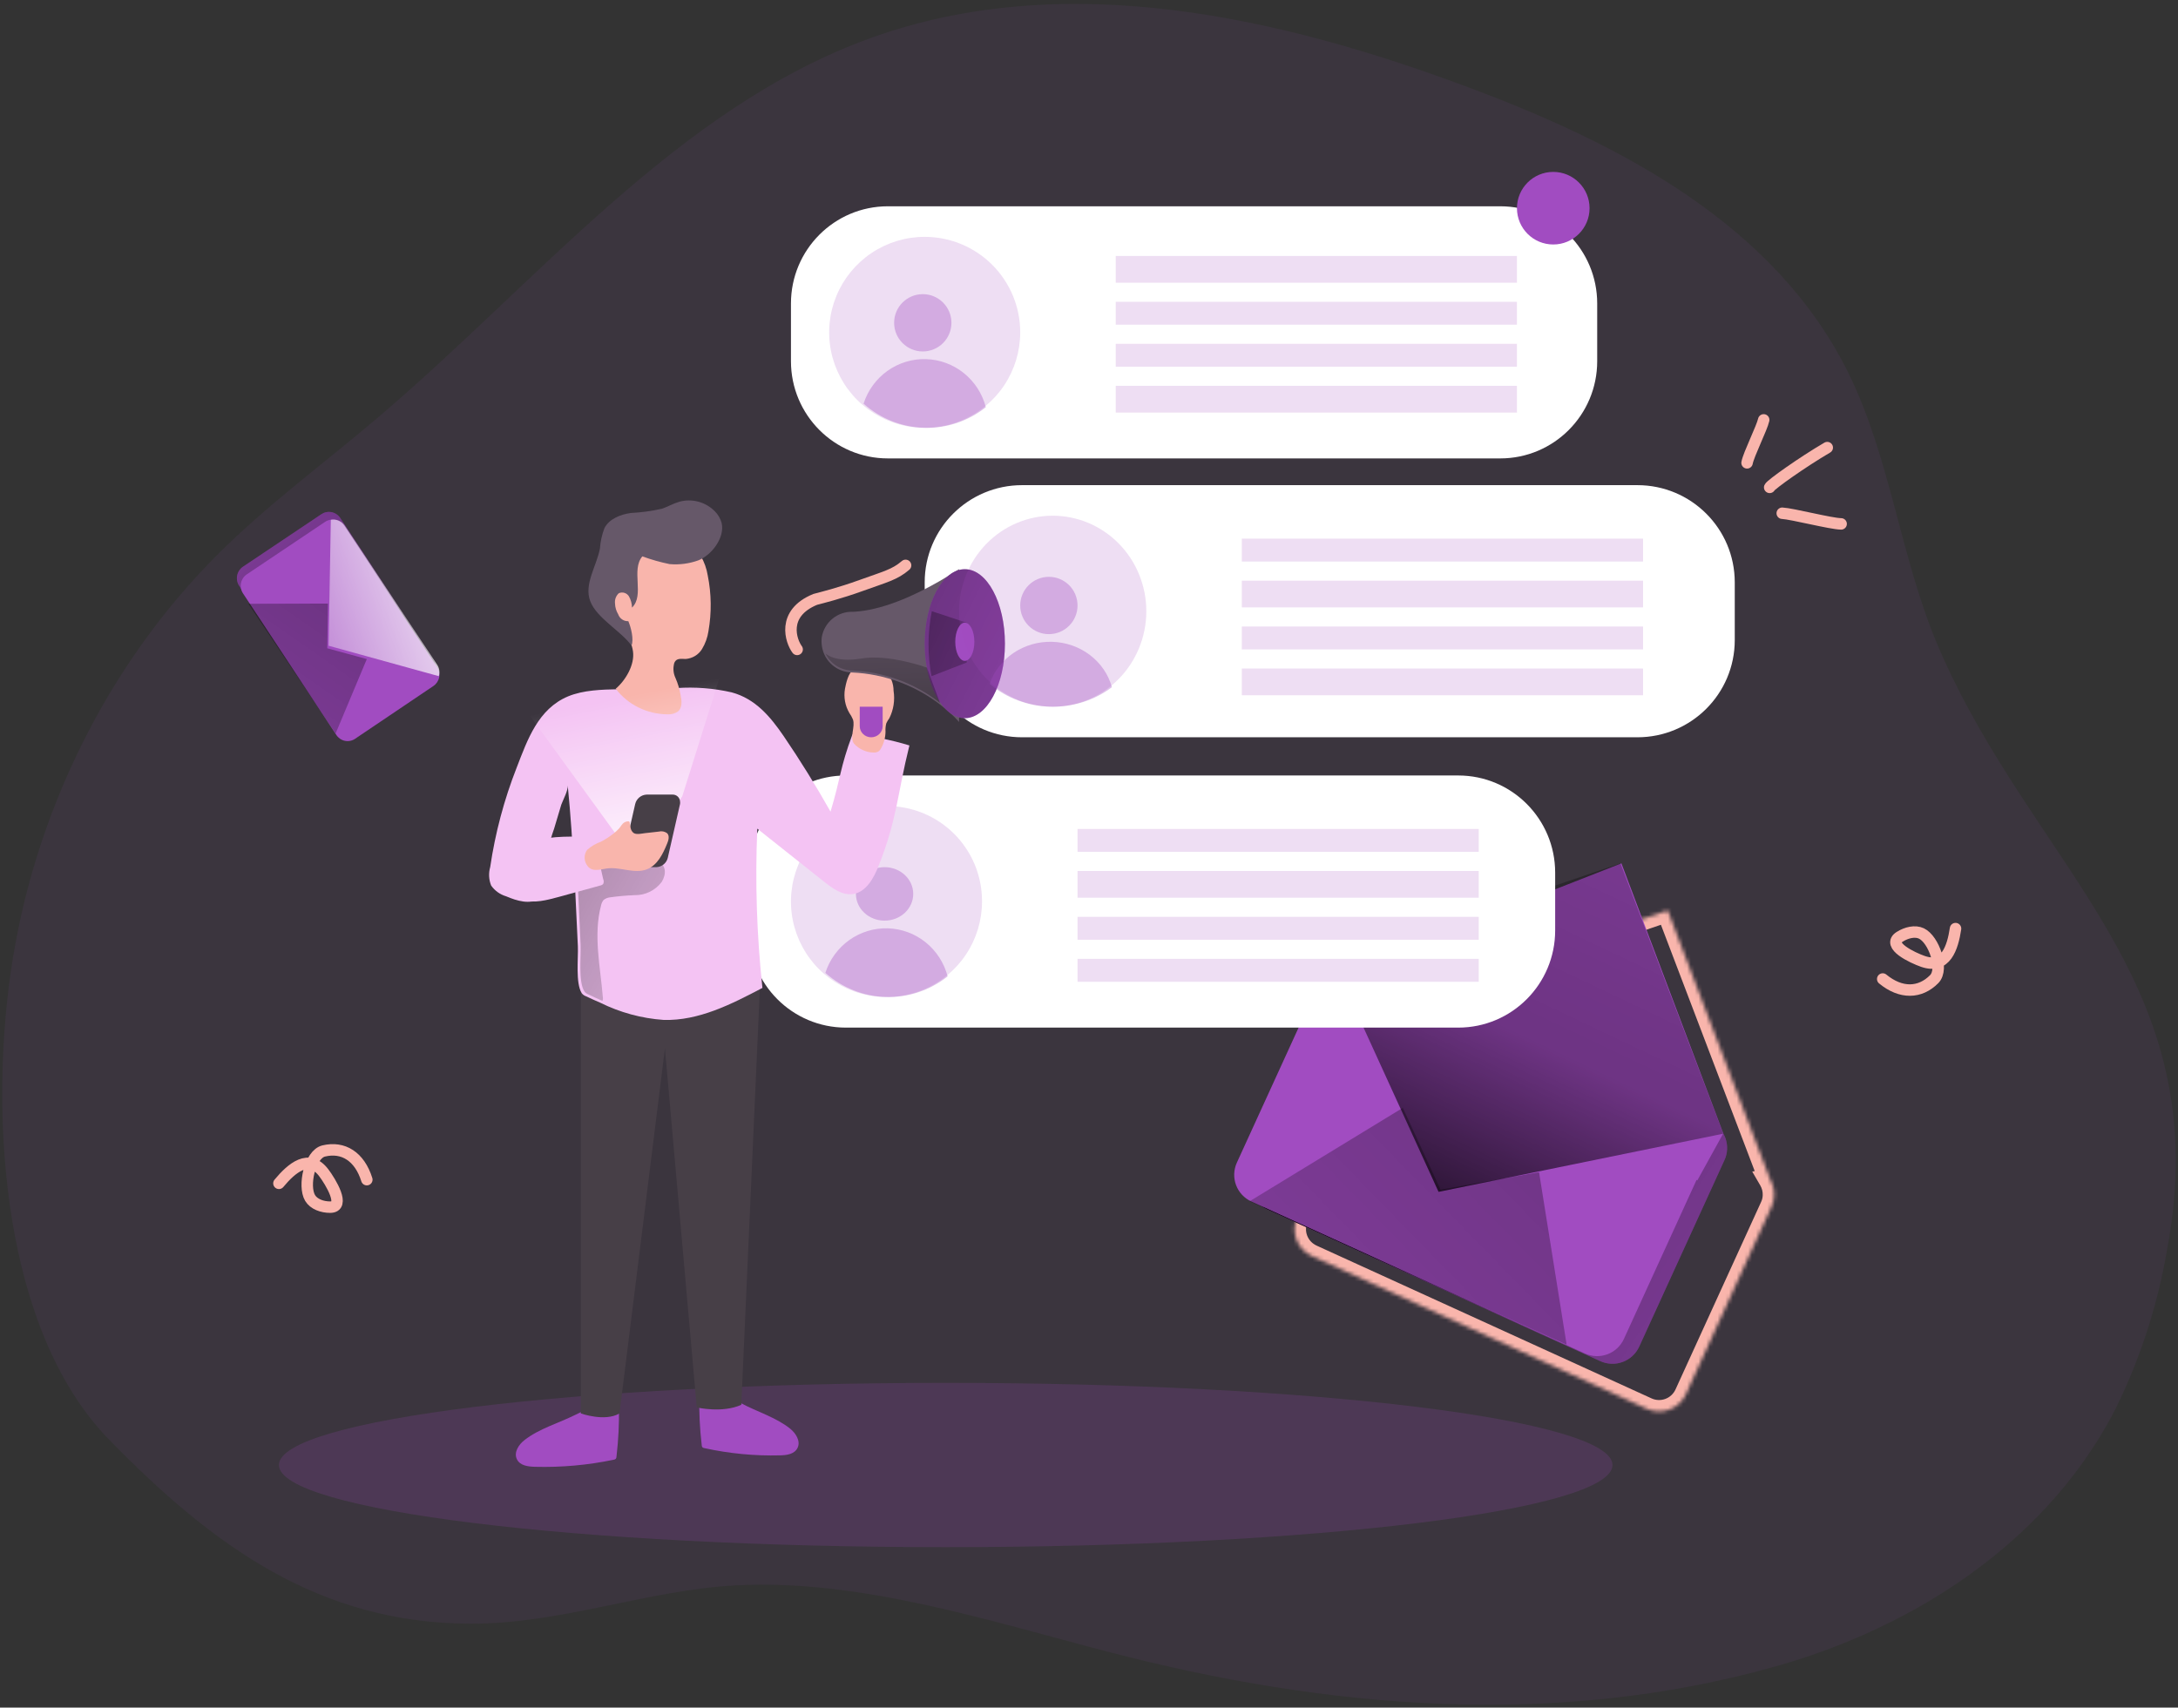
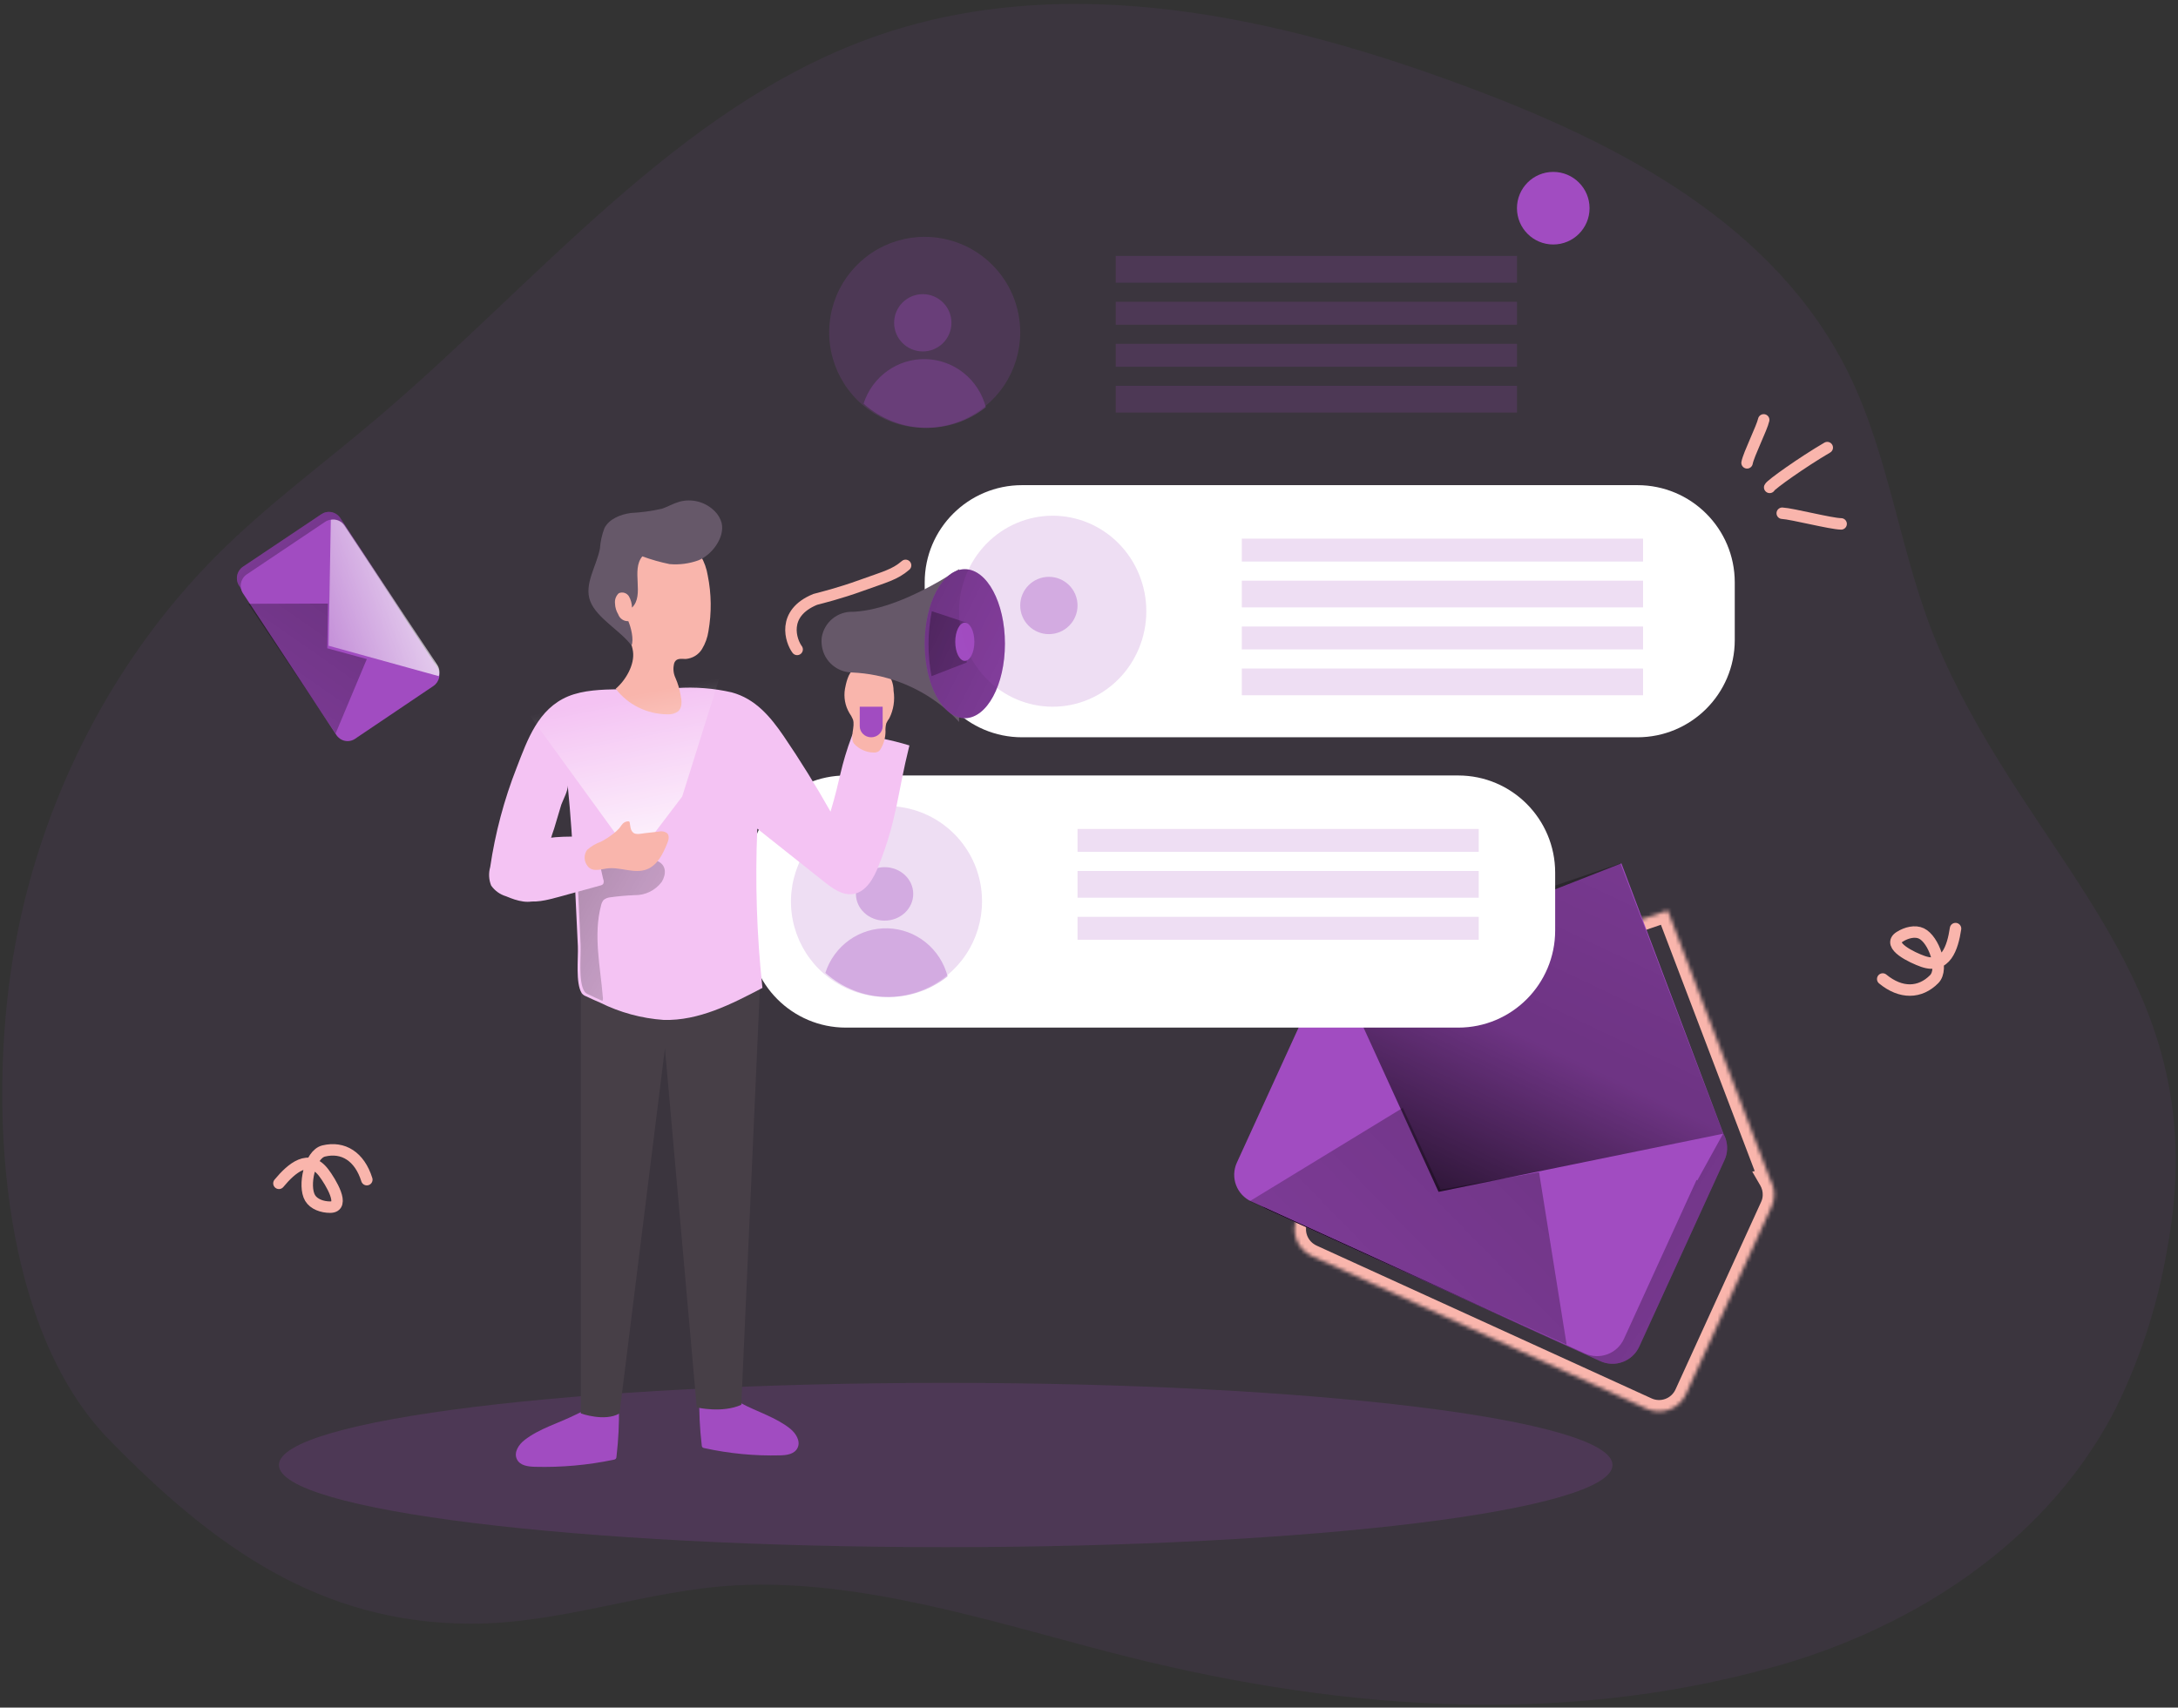
<svg xmlns="http://www.w3.org/2000/svg" width="570" height="447" viewBox="0 0 570 447" fill="none">
  <rect x="0" y="0" width="570" height="447" fill="#333333" stroke="none" />
  <g clip-path="url(#clip0_568_23052)">
    <path opacity="0.08" d="M500.025 421.874C488.842 427.964 477.005 432.769 464.741 436.196C406.921 452.529 347.262 447.308 290.035 432.409C258.974 424.32 224.999 413.302 192.661 415.001C169.283 416.216 146.841 425.146 122.934 425.037C83.598 424.882 55.81 404.777 28.615 376.927C0.796 348.422 -2.711 293.236 2.775 254.742C8.697 213.161 28.147 173.872 57.057 145.056C70.008 132.12 84.689 121.382 98.559 109.584C140.436 74.113 177.029 28.372 227.758 9.997C278.486 -8.377 334.826 4.215 385.476 23.307C424.439 37.972 464.772 58.996 483.817 97.802C494.898 120.369 497.454 146.645 507.475 169.773C532.613 227.78 580.474 256.503 567.087 327.445C564.609 341.828 560.074 355.779 553.621 368.87C541.683 392.06 522.28 409.702 500.025 421.874Z" fill="#A14CC1" />
    <mask id="path-2-inside-1_568_23052" fill="white">
      <path fill-rule="evenodd" clip-rule="evenodd" d="M363.179 267.478L361.594 264.009C363.592 262.976 436.453 238.312 436.453 238.312L463.283 308.791L463.268 308.794C464.007 310.064 464.371 311.518 464.315 312.988C464.285 313.998 464.047 314.99 463.616 315.903L441.216 364.982C440.364 366.842 438.809 368.288 436.892 369.003C434.975 369.717 432.853 369.643 430.991 368.796L343.391 328.826L343.291 328.776C342.368 328.354 341.537 327.755 340.847 327.011C340.156 326.268 339.619 325.395 339.266 324.443C338.913 323.492 338.752 322.48 338.791 321.466C338.83 320.452 339.069 319.456 339.494 318.534L361.91 269.422C362.232 268.712 362.661 268.056 363.179 267.478Z" />
    </mask>
    <path d="M361.594 264.009L360.217 261.344L357.677 262.656L358.865 265.256L361.594 264.009ZM363.179 267.478L365.414 269.479L366.723 268.017L365.907 266.231L363.179 267.478ZM436.453 238.312L439.257 237.245L438.229 234.544L435.491 235.47L436.453 238.312ZM463.283 308.791L463.883 311.731L467.343 311.024L466.086 307.724L463.283 308.791ZM463.268 308.794L462.667 305.855L458.57 306.691L460.676 310.305L463.268 308.794ZM464.315 312.988L461.317 312.874L461.317 312.886L461.316 312.898L464.315 312.988ZM463.616 315.903L460.903 314.622L460.894 314.64L460.886 314.657L463.616 315.903ZM441.216 364.982L443.943 366.232L443.945 366.228L441.216 364.982ZM436.892 369.003L437.94 371.813L436.892 369.003ZM430.991 368.796L429.745 371.525L429.748 371.526L430.991 368.796ZM343.391 328.826L342.049 331.509L342.097 331.533L342.146 331.556L343.391 328.826ZM343.291 328.776L344.633 326.093L344.586 326.07L344.538 326.048L343.291 328.776ZM340.847 327.011L343.045 324.969H343.045L340.847 327.011ZM339.266 324.443L336.453 325.486L336.453 325.486L339.266 324.443ZM338.791 321.466L341.789 321.582L338.791 321.466ZM339.494 318.534L342.218 319.79L342.223 319.78L339.494 318.534ZM361.91 269.422L364.639 270.667L364.642 270.662L361.91 269.422ZM358.865 265.256L360.45 268.725L365.907 266.231L364.322 262.762L358.865 265.256ZM436.453 238.312C435.491 235.47 435.491 235.47 435.49 235.471C435.49 235.471 435.489 235.471 435.488 235.471C435.486 235.472 435.482 235.473 435.478 235.475C435.469 235.478 435.456 235.482 435.438 235.488C435.403 235.5 435.351 235.518 435.282 235.541C435.144 235.588 434.939 235.657 434.672 235.748C434.138 235.929 433.354 236.194 432.356 236.532C430.359 237.209 427.505 238.177 424.073 239.341C417.211 241.67 408.039 244.785 398.805 247.934C389.571 251.082 380.272 254.263 373.154 256.723C369.596 257.952 366.577 259.003 364.383 259.78C363.287 260.168 362.387 260.491 361.725 260.736C361.177 260.938 360.55 261.171 360.217 261.344L362.971 266.674C362.887 266.717 363.064 266.637 363.802 266.365C364.427 266.134 365.298 265.821 366.386 265.436C368.558 264.667 371.56 263.622 375.113 262.394C382.219 259.938 391.509 256.76 400.741 253.613C409.972 250.466 419.14 247.351 426.001 245.023C429.432 243.859 432.285 242.891 434.281 242.215C435.279 241.877 436.063 241.611 436.597 241.431C436.864 241.34 437.068 241.271 437.206 241.224C437.275 241.201 437.327 241.183 437.362 241.171C437.38 241.165 437.393 241.161 437.402 241.158C437.406 241.156 437.41 241.155 437.412 241.155C437.413 241.154 437.414 241.154 437.414 241.154C437.415 241.154 437.415 241.153 436.453 238.312ZM466.086 307.724L439.257 237.245L433.649 239.379L460.479 309.859L466.086 307.724ZM463.868 311.734L463.883 311.731L462.683 305.852L462.667 305.855L463.868 311.734ZM467.313 313.103C467.391 311.063 466.886 309.045 465.86 307.284L460.676 310.305C461.129 311.082 461.352 311.973 461.317 312.874L467.313 313.103ZM466.329 317.183C466.936 315.897 467.271 314.5 467.314 313.078L461.316 312.898C461.298 313.495 461.158 314.082 460.903 314.622L466.329 317.183ZM443.945 366.228L466.345 317.148L460.886 314.657L438.487 363.736L443.945 366.228ZM437.94 371.813C440.601 370.821 442.76 368.814 443.943 366.232L438.489 363.732C437.967 364.87 437.016 365.754 435.843 366.192L437.94 371.813ZM429.748 371.526C432.333 372.703 435.279 372.806 437.94 371.813L435.843 366.192C434.671 366.629 433.372 366.584 432.233 366.065L429.748 371.526ZM342.146 331.556L429.745 371.525L432.236 366.066L344.636 326.097L342.146 331.556ZM341.949 331.459L342.049 331.509L344.733 326.143L344.633 326.093L341.949 331.459ZM338.649 329.053C339.608 330.086 340.762 330.919 342.044 331.505L344.538 326.048C343.974 325.79 343.467 325.424 343.045 324.969L338.649 329.053ZM336.453 325.486C336.943 326.808 337.689 328.02 338.649 329.053L343.045 324.969C342.623 324.515 342.294 323.982 342.079 323.401L336.453 325.486ZM335.793 321.35C335.739 322.759 335.963 324.165 336.453 325.486L342.079 323.401C341.863 322.819 341.765 322.201 341.789 321.582L335.793 321.35ZM336.77 317.278C336.179 318.558 335.847 319.942 335.793 321.35L341.789 321.582C341.813 320.962 341.958 320.353 342.218 319.79L336.77 317.278ZM359.181 268.176L336.765 317.288L342.223 319.78L364.639 270.667L359.181 268.176ZM360.944 265.476C360.223 266.282 359.627 267.193 359.178 268.181L364.642 270.662C364.838 270.23 365.098 269.831 365.414 269.479L360.944 265.476Z" fill="#F9B5AC" mask="url(#path-2-inside-1_568_23052)" />
    <path d="M331.586 316.555L418.812 356.31C420.666 357.153 422.779 357.227 424.688 356.515C426.597 355.804 428.145 354.366 428.994 352.516L451.298 303.701C451.727 302.793 451.964 301.806 451.994 300.802C452.052 299.281 451.658 297.777 450.861 296.48C450.064 295.183 448.901 294.151 447.517 293.514L360.291 253.759C359.375 253.317 358.38 253.062 357.364 253.01C356.349 252.958 355.333 253.109 354.376 253.455C353.42 253.8 352.542 254.334 351.795 255.023C351.048 255.713 350.447 256.544 350.026 257.47L327.706 306.318C327.282 307.235 327.045 308.226 327.006 309.234C326.967 310.243 327.128 311.249 327.479 312.196C327.83 313.142 328.365 314.01 329.053 314.75C329.74 315.489 330.567 316.086 331.487 316.505L331.586 316.555Z" fill="#A14CC1" />
    <path d="M331.586 316.555L418.812 356.31C420.666 357.153 422.779 357.227 424.688 356.515C426.597 355.804 428.145 354.366 428.994 352.516L451.298 303.701C451.727 302.793 451.964 301.806 451.994 300.802C452.052 299.281 451.658 297.777 450.861 296.48C450.064 295.183 448.901 294.151 447.517 293.514L360.291 253.759C359.375 253.317 358.38 253.062 357.364 253.01C356.349 252.958 355.333 253.109 354.376 253.455C353.42 253.8 352.542 254.334 351.795 255.023C351.048 255.713 350.447 256.544 350.026 257.47L327.706 306.318C327.282 307.235 327.045 308.226 327.006 309.234C326.967 310.243 327.128 311.249 327.479 312.196C327.83 313.142 328.365 314.01 329.053 314.75C329.74 315.489 330.567 316.086 331.487 316.505L331.586 316.555Z" fill="url(#paint0_linear_568_23052)" />
    <path d="M327.491 314.52L414.786 354.306C416.64 355.151 418.753 355.227 420.663 354.519C422.573 353.81 424.124 352.375 424.976 350.527L447.298 301.656C447.718 300.749 447.955 299.769 447.995 298.771C448.051 297.247 447.654 295.741 446.854 294.443C446.053 293.144 444.885 292.112 443.497 291.477L356.219 251.691C354.363 250.847 352.249 250.773 350.338 251.485C348.428 252.197 346.878 253.636 346.029 255.487L323.691 304.358C322.847 306.209 322.773 308.319 323.486 310.225C324.198 312.13 325.639 313.675 327.491 314.52Z" fill="#A14CC1" />
    <path d="M451 296.689L424.338 226L354 253.578L444.198 309L451 296.689Z" fill="#A14CC1" />
    <path d="M349 251.802L376.48 312L451 296.766L424.088 226C424.088 226 351.005 250.765 349 251.802Z" fill="url(#paint1_linear_568_23052)" />
    <path d="M402.78 306.847L410 352L327 314.481L367.131 290L377.005 311.421L402.78 306.847Z" fill="url(#paint2_linear_568_23052)" />
-     <path d="M392.635 54H232.365C218.356 54 207 65.39 207 79.44V94.56C207 108.61 218.356 120 232.365 120H392.635C406.644 120 418 108.61 418 94.56V79.44C418 65.39 406.644 54 392.635 54Z" fill="white" />
    <path d="M428.515 127H267.485C253.41 127 242 138.39 242 152.44V167.56C242 181.61 253.41 193 267.485 193H428.515C442.59 193 454 181.61 454 167.56V152.44C454 138.39 442.59 127 428.515 127Z" fill="white" />
    <path d="M381.635 203H221.365C207.356 203 196 214.39 196 228.44V243.56C196 257.61 207.356 269 221.365 269H381.635C395.644 269 407 257.61 407 243.56V228.44C407 214.39 395.644 203 381.635 203Z" fill="white" />
    <path opacity="0.18" d="M257 236C257 240.945 255.534 245.778 252.787 249.889C250.04 254.001 246.135 257.205 241.567 259.097C236.999 260.989 231.972 261.484 227.123 260.52C222.273 259.555 217.819 257.174 214.322 253.678C210.826 250.181 208.445 245.727 207.48 240.877C206.516 236.028 207.011 231.001 208.903 226.433C210.795 221.865 214 217.961 218.111 215.214C222.222 212.467 227.055 211 232 211C235.266 210.983 238.503 211.609 241.526 212.842C244.55 214.076 247.301 215.892 249.623 218.189C251.944 220.486 253.79 223.217 255.056 226.228C256.322 229.238 256.983 232.468 257 235.734V236Z" fill="#A14CC1" />
    <path opacity="0.34" d="M231.5 241C235.642 241 239 237.866 239 234C239 230.134 235.642 227 231.5 227C227.358 227 224 230.134 224 234C224 237.866 227.358 241 231.5 241Z" fill="#A14CC1" />
    <path opacity="0.34" d="M248 255.583C243.4 259.244 237.682 261.157 231.837 260.99C225.992 260.823 220.389 258.587 216 254.669C217.119 251.198 219.314 248.188 222.258 246.086C225.202 243.984 228.738 242.904 232.337 243.007C235.936 243.11 239.405 244.39 242.228 246.656C245.051 248.923 247.076 252.054 248 255.583Z" fill="#A14CC1" />
    <path opacity="0.18" d="M387 217H282V223H387V217Z" fill="#A14CC1" />
    <path opacity="0.18" d="M387 228H282V235H387V228Z" fill="#A14CC1" />
    <path opacity="0.18" d="M387 240H282V246H387V240Z" fill="#A14CC1" />
-     <path opacity="0.18" d="M387 251H282V257H387V251Z" fill="#A14CC1" />
    <path opacity="0.18" d="M247.5 405C343.874 405 422 395.374 422 383.5C422 371.626 343.874 362 247.5 362C151.126 362 73 371.626 73 383.5C73 395.374 151.126 405 247.5 405Z" fill="#A14CC1" />
    <path d="M137.271 376.967C135.764 378.134 134.444 380.142 135.239 381.91C136.035 383.677 138.185 383.918 140.013 383.969C146.927 384.151 153.84 383.529 160.615 382.116C160.816 382.097 161.006 382.013 161.156 381.875C161.292 381.7 161.359 381.48 161.343 381.258C161.845 376.987 162.06 372.687 161.986 368.387C158.262 367.323 153.945 368.61 150.61 370.343C146.327 372.488 141.079 373.981 137.271 376.967Z" fill="#A14CC1" />
    <path d="M206.799 373.995C208.25 375.175 209.538 377.176 208.771 378.92C208.005 380.664 205.919 380.938 204.159 380.972C197.499 381.146 190.843 380.509 184.323 379.074C184.129 379.056 183.946 378.972 183.802 378.834C183.684 378.654 183.627 378.437 183.639 378.219C183.139 373.965 182.932 369.678 183.019 365.393C186.605 364.315 190.761 365.615 193.972 367.342C198.096 369.548 203.132 371.036 206.799 373.995Z" fill="#A14CC1" />
    <path d="M152 256.568V369.997C152 369.997 158.296 372.254 162.126 369.997L174.018 274.439L182.345 368.425C182.345 368.425 189.007 369.997 194.004 367.74L199 255.732C199 255.732 169.488 249.061 152 256.568Z" fill="#473F47" />
    <path d="M238 195.138C234.794 207.993 234.845 214.278 229.961 226.597C228.652 229.949 226.604 233.636 223.08 234.055C220.394 234.373 217.927 232.58 215.796 230.904C209.944 226.245 204.075 221.585 198.19 216.926C197.596 230.834 198.045 244.767 199.532 258.608C191.409 262.882 182.85 267.256 173.669 266.988C167.9 266.581 162.267 265.049 157.087 262.48C155.828 261.943 154.603 261.39 153.378 260.804C152.931 260.653 152.54 260.373 152.253 259.999C150.575 257.385 151.364 250.815 151.23 247.714C151.028 242.988 150.793 238.245 150.558 233.502C150.458 231.826 150.374 230.267 150.256 228.641C149.837 220.948 149.35 213.289 148.578 205.596C148.712 206.92 147.386 209.3 146.899 210.624C146.278 212.703 145.658 214.814 145.02 216.909C144.336 218.816 143.775 220.764 143.341 222.742C142.972 225.138 144.13 227.435 143.979 229.898C143.969 230.928 143.721 231.941 143.256 232.859C142.79 233.778 142.119 234.577 141.294 235.194C138.692 236.87 135.285 235.831 132.449 234.625C130.863 234.157 129.484 233.164 128.538 231.809C127.92 230.273 127.832 228.574 128.287 226.982C129.6 218.066 131.926 209.328 135.218 200.937C138.055 193.596 140.841 185.585 148.645 182.3C152.69 180.624 157.507 180.507 161.837 180.423L177.076 180.121C181.911 179.781 186.77 180.159 191.493 181.244C197.686 182.92 201.563 187.546 205.071 192.658C209.435 199.071 213.53 205.675 217.356 212.468C220.075 203.434 219.79 201.105 223.08 192.272C228.143 192.679 233.147 193.64 238 195.138Z" fill="#F4C3F3" />
    <path d="M73 309.763C76.311 305.781 80.819 301.849 84.725 306.991C86.501 309.327 90.559 316 86.401 316C84.323 316 82.129 315.223 81.158 313.602C79.276 310.461 81.09 302.165 84.725 301.291C89.812 300.069 94.094 302.718 96 308.803" stroke="#F9B5AC" stroke-width="3" stroke-linecap="round" />
    <path d="M511.778 243.081C511.023 248.113 509.225 253.749 503.244 251.669C500.526 250.723 493.625 247.477 497.159 245.233C498.926 244.111 501.193 243.56 502.858 244.357C506.082 245.901 508.831 253.638 506.192 256.312C502.5 260.053 497.49 260.206 492.722 256.277" stroke="#F9B5AC" stroke-width="3" stroke-linecap="round" />
    <path d="M173.186 230.848C172.363 231.945 171.299 232.831 170.078 233.435C168.858 234.039 167.514 234.343 166.156 234.325C163.963 234.406 161.776 234.6 159.602 234.907C159.004 234.972 158.435 235.208 157.964 235.589C157.625 236.013 157.394 236.516 157.292 237.052C155.244 244.819 157.112 253.019 157.767 261.019C157.833 261.348 157.799 261.691 157.669 262C156.44 261.468 155.244 260.919 154.048 260.337C153.612 260.188 153.229 259.91 152.95 259.538C151.311 256.944 152.081 250.424 151.95 247.347C151.754 242.657 151.524 237.95 151.295 233.243C151.197 231.58 151.115 230.034 151 228.42C151.377 228.32 151.77 228.254 152.147 228.187L162.716 226.358C165.321 225.892 169.27 224.329 171.875 225.327C174.48 226.325 174.398 228.869 173.186 230.848Z" fill="url(#paint3_linear_568_23052)" />
    <path d="M161.141 180.29C163.743 178.078 166.139 174.002 165.66 170.536C165.18 167.07 162.562 163.423 161.039 160.138C160.268 158.488 159.498 156.458 160.422 154.84C160.975 154.118 161.6 153.449 162.288 152.843C163.862 151.193 164.29 148.783 165.334 146.753C166.173 145.175 167.408 143.824 168.927 142.824C170.445 141.823 172.199 141.205 174.029 141.026C175.863 140.897 177.7 141.246 179.347 142.036C180.994 142.825 182.39 144.027 183.391 145.515C184.314 147.107 184.934 148.846 185.222 150.648C186.192 155.45 186.255 160.381 185.41 165.205C185.17 166.878 184.588 168.487 183.699 169.942C183.253 170.663 182.636 171.271 181.897 171.716C181.159 172.161 180.322 172.43 179.454 172.5C178.547 172.5 177.503 172.302 176.87 172.913C176.582 173.213 176.401 173.595 176.357 174.002C176.119 175.177 176.269 176.395 176.784 177.484C177.388 178.862 177.825 180.302 178.085 181.775C178.427 183.343 178.65 185.225 177.401 186.265C176.618 186.797 175.669 187.053 174.713 186.991C172.065 186.977 169.457 186.363 167.1 185.199C164.742 184.035 162.701 182.354 161.141 180.29Z" fill="#F9B5AC" />
    <path d="M178.535 208.511L190 172L137 185.022L166.014 225L178.535 208.511Z" fill="url(#paint4_linear_568_23052)" />
    <path d="M188.856 136.902C188.541 135.741 187.925 134.685 187.073 133.842C185.882 132.633 184.394 131.764 182.762 131.325C181.131 130.886 179.412 130.892 177.784 131.343C176.236 131.785 174.805 132.635 173.274 133.162C170.585 133.774 167.849 134.149 165.096 134.284C162.37 134.675 159.458 135.797 158.179 138.263C157.528 139.979 157.131 141.784 157.002 143.618C156.093 148.293 152.778 152.934 154.477 157.388C156.177 161.843 162.622 165.26 165.264 169C165.937 167.402 165.129 164.206 164.439 162.608C163.861 162.636 163.289 162.474 162.81 162.146C162.33 161.818 161.969 161.342 161.781 160.789C161.268 159.942 160.984 158.975 160.956 157.983C160.896 157.49 160.952 156.988 161.122 156.521C161.292 156.054 161.57 155.634 161.932 155.297C162.396 155.082 162.921 155.044 163.41 155.191C163.899 155.338 164.319 155.66 164.591 156.096C165.107 156.996 165.385 158.015 165.399 159.055C168.764 155.807 165.079 149.228 168.108 145.641C170.427 146.493 172.807 147.169 175.226 147.664C177.785 147.891 180.363 147.555 182.782 146.678C186.198 145.352 189.765 140.745 188.856 136.902Z" fill="#665869" />
    <path d="M135.684 221.691C134.157 222.366 132.838 223.483 131.878 224.916C131.323 225.918 131.021 227.056 131.001 228.22C130.981 229.383 131.244 230.532 131.765 231.555C132.306 232.563 133.032 233.445 133.9 234.148C134.768 234.85 135.761 235.358 136.818 235.642C139.863 236.504 143.085 235.642 146.146 234.814L157.078 231.814C157.371 231.765 157.643 231.621 157.855 231.4C157.95 231.199 158 230.978 158 230.753C158 230.529 157.95 230.307 157.855 230.107C157.159 227.279 156.705 224.209 155.75 221.484C154.891 219.07 153.871 219.087 151.474 219.018C146.227 218.915 140.51 219.174 135.684 221.691Z" fill="#F4C3F3" />
    <path d="M228.623 196.995C229.083 197.026 229.542 196.915 229.943 196.675C230.231 196.451 230.463 196.156 230.619 195.818C231.342 194.509 231.73 193.026 231.746 191.514C231.694 190.779 231.764 190.039 231.955 189.329C232.174 188.865 232.438 188.425 232.743 188.018C233.852 185.809 234.242 183.283 233.854 180.823C233.853 179.883 233.678 178.953 233.339 178.082C233.014 177.428 232.559 176.854 232.003 176.398C231.448 175.943 230.806 175.617 230.12 175.443C228.746 175.093 227.331 174.952 225.919 175.023C225.007 174.938 224.09 175.089 223.247 175.46C222.024 176.099 221.38 178.973 221.138 180.302C220.759 182.489 221.166 184.746 222.281 186.639C222.648 187.164 222.96 187.728 223.215 188.32C223.891 190.237 222.297 192.977 223.472 194.641C224.138 195.371 224.937 195.955 225.821 196.359C226.705 196.763 227.658 196.979 228.623 196.995Z" fill="#F9B5AC" />
    <path d="M251 149V189C249.663 187.487 248.186 186.104 246.588 184.869C239.843 179.495 231.567 176.402 222.954 176.036C221.432 176.01 219.948 175.555 218.672 174.723C217.397 173.892 216.381 172.717 215.741 171.334C215.121 169.933 214.883 168.391 215.054 166.867C215.359 164.945 216.357 163.2 217.859 161.963C219.36 160.726 221.262 160.081 223.206 160.15C227.735 159.966 236.625 158.286 251 149Z" fill="#665869" />
    <path d="M252.5 188C258.299 188 263 179.27 263 168.5C263 157.73 258.299 149 252.5 149C246.701 149 242 157.73 242 168.5C242 179.27 246.701 188 252.5 188Z" fill="#A14CC1" />
    <path d="M252.5 188C258.299 188 263 179.27 263 168.5C263 157.73 258.299 149 252.5 149C246.701 149 242 157.73 242 168.5C242 179.27 246.701 188 252.5 188Z" fill="url(#paint5_linear_568_23052)" />
    <path d="M243.87 160L253 163.018V173.427L243.788 177C242.71 171.388 242.738 165.6 243.87 160Z" fill="url(#paint6_linear_568_23052)" />
    <path d="M225.017 185H231V190.094C231 190.865 230.684 191.604 230.121 192.149C229.559 192.694 228.796 193 228 193C227.204 193 226.441 192.694 225.879 192.149C225.316 191.604 225 190.865 225 190.094V185H225.017Z" fill="#A14CC1" />
    <path d="M252.5 173C253.881 173 255 170.761 255 168C255 165.239 253.881 163 252.5 163C251.119 163 250 165.239 250 168C250 170.761 251.119 173 252.5 173Z" fill="#A14CC1" />
-     <path d="M246 184C239.44 178.838 231.392 175.867 223.015 175.516C221.534 175.491 220.091 175.054 218.851 174.255C217.61 173.456 216.622 172.328 216 171C216.212 171.226 218.643 173.516 225.478 172.371C232.656 171.161 242.574 174.758 242.574 174.758L246 184Z" fill="url(#paint7_linear_568_23052)" />
-     <path d="M171.779 226.998H165.004C164.755 227.009 164.507 226.971 164.273 226.886C164.039 226.801 163.824 226.671 163.641 226.503C163.457 226.335 163.309 226.133 163.204 225.908C163.099 225.684 163.04 225.44 163.029 225.193C162.99 224.982 162.99 224.765 163.029 224.554L166.24 210.446C166.404 209.768 166.786 209.163 167.328 208.721C167.87 208.28 168.543 208.027 169.242 208.001H176.001C176.252 207.993 176.502 208.033 176.737 208.121C176.972 208.209 177.188 208.342 177.371 208.512C177.554 208.683 177.702 208.888 177.806 209.116C177.91 209.343 177.967 209.589 177.976 209.839C178.008 210.04 178.008 210.245 177.976 210.446L174.765 224.554C174.602 225.229 174.222 225.832 173.683 226.273C173.144 226.714 172.476 226.969 171.779 226.998Z" fill="#473F47" />
    <path d="M162.262 216.575C162.477 216.232 162.72 215.909 162.99 215.608C163.36 215.232 163.865 215.014 164.395 215.002C164.451 214.997 164.508 215.003 164.562 215.02C164.616 215.037 164.666 215.064 164.709 215.1C164.756 215.176 164.789 215.259 164.808 215.346C164.891 215.821 164.924 216.296 165.039 216.755C165.133 217.227 165.376 217.658 165.734 217.984C166.477 218.59 167.915 218.197 168.775 218.099L172.411 217.689C172.78 217.592 173.166 217.578 173.541 217.649C173.916 217.72 174.27 217.874 174.577 218.099C175.287 218.787 174.973 219.95 174.577 220.868C173.469 223.588 172.015 226.554 169.238 227.586C165.932 228.832 162.229 226.816 158.742 227.357C156.791 227.652 154.626 228.389 153.469 226.243C153.131 225.66 152.97 224.993 153.005 224.321C153.04 223.649 153.27 223.002 153.667 222.457C154.738 221.521 155.978 220.793 157.32 220.311C158.446 219.723 159.515 219.032 160.51 218.246C161.035 217.843 161.527 217.399 161.981 216.919L162.262 216.575Z" fill="#F9B5AC" />
    <path opacity="0.18" d="M300 160.134C299.965 166.753 297.36 173.087 292.755 177.749C288.15 182.41 281.921 185.018 275.434 185C268.948 184.982 262.733 182.34 258.153 177.654C253.572 172.967 251 166.619 251 160C251 153.381 253.572 147.033 258.153 142.346C262.733 137.66 268.948 135.018 275.434 135C281.921 134.982 288.15 137.59 292.755 142.251C297.36 146.913 299.965 153.247 300 159.866V160.134Z" fill="#A14CC1" />
    <path opacity="0.34" d="M274.5 166C278.642 166 282 162.642 282 158.5C282 154.358 278.642 151 274.5 151C270.358 151 267 154.358 267 158.5C267 162.642 270.358 166 274.5 166Z" fill="#A14CC1" />
-     <path opacity="0.34" d="M291 179.884C286.4 183.342 280.682 185.148 274.837 184.99C268.992 184.833 263.389 182.721 259 179.021C260.119 175.743 262.314 172.899 265.258 170.914C268.202 168.929 271.738 167.909 275.337 168.006C278.936 168.103 282.405 169.313 285.228 171.453C288.051 173.594 290.076 176.551 291 179.884Z" fill="#A14CC1" />
    <path opacity="0.18" d="M430 141H325V147H430V141Z" fill="#A14CC1" />
    <path opacity="0.18" d="M430 152H325V159H430V152Z" fill="#A14CC1" />
    <path opacity="0.18" d="M430 164H325V170H430V164Z" fill="#A14CC1" />
    <path opacity="0.18" d="M430 175H325V182H430V175Z" fill="#A14CC1" />
    <path opacity="0.18" d="M267 87C267 91.945 265.534 96.778 262.787 100.889C260.04 105 256.135 108.205 251.567 110.097C246.999 111.989 241.972 112.484 237.123 111.52C232.273 110.555 227.819 108.174 224.322 104.678C220.826 101.181 218.445 96.727 217.48 91.877C216.516 87.028 217.011 82.001 218.903 77.433C220.795 72.865 224 68.96 228.111 66.213C232.222 63.466 237.055 62 242 62C248.63 62 254.989 64.634 259.678 69.322C264.366 74.011 267 80.37 267 87Z" fill="#A14CC1" />
    <path opacity="0.34" d="M241.5 92C245.642 92 249 88.642 249 84.5C249 80.358 245.642 77 241.5 77C237.358 77 234 80.358 234 84.5C234 88.642 237.358 92 241.5 92Z" fill="#A14CC1" />
    <path opacity="0.34" d="M258 106.595C253.399 110.251 247.68 112.159 241.834 111.99C235.989 111.82 230.386 109.583 226 105.666C227.115 102.196 229.31 99.185 232.256 97.083C235.202 94.982 238.741 93.902 242.343 94.007C245.946 94.112 249.418 95.394 252.24 97.664C255.062 99.933 257.083 103.066 258 106.595Z" fill="#A14CC1" />
    <path opacity="0.18" d="M397 67H292V74H397V67Z" fill="#A14CC1" />
    <path opacity="0.18" d="M397 79H292V85H397V79Z" fill="#A14CC1" />
    <path opacity="0.18" d="M397 90H292V96H397V90Z" fill="#A14CC1" />
    <path opacity="0.18" d="M397 101H292V108H397V101Z" fill="#A14CC1" />
    <path d="M406.5 64C411.747 64 416 59.747 416 54.5C416 49.253 411.747 45 406.5 45C401.253 45 397 49.253 397 54.5C397 59.747 401.253 64 406.5 64Z" fill="#A14CC1" />
    <path d="M87.04 190.408L62.656 153.431C62.383 153.043 62.19 152.604 62.087 152.139C61.983 151.674 61.972 151.193 62.054 150.724C62.136 150.255 62.309 149.807 62.564 149.406C62.818 149.005 63.149 148.66 63.536 148.389L84.133 134.59C84.516 134.334 84.945 134.157 85.396 134.069C86.082 133.931 86.793 134.001 87.44 134.27C88.087 134.539 88.641 134.995 89.033 135.582L113.418 172.559C113.702 172.998 113.888 173.495 113.963 174.014C114.038 174.534 113.999 175.064 113.849 175.567C113.618 176.359 113.118 177.044 112.438 177.5L91.924 191.4C91.151 191.922 90.207 192.114 89.295 191.934C88.384 191.755 87.579 191.219 87.057 190.442L87.04 190.408Z" fill="#A14CC1" />
    <path d="M87.04 190.408L62.656 153.431C62.383 153.043 62.19 152.604 62.087 152.139C61.983 151.674 61.972 151.193 62.054 150.724C62.136 150.255 62.309 149.807 62.564 149.406C62.818 149.005 63.149 148.66 63.536 148.389L84.133 134.59C84.516 134.334 84.945 134.157 85.396 134.069C86.082 133.931 86.793 134.001 87.44 134.27C88.087 134.539 88.641 134.995 89.033 135.582L113.418 172.559C113.702 172.998 113.888 173.495 113.963 174.014C114.038 174.534 113.999 175.064 113.849 175.567C113.618 176.359 113.118 177.044 112.438 177.5L91.924 191.4C91.151 191.922 90.207 192.114 89.295 191.934C88.384 191.755 87.579 191.219 87.057 190.442L87.04 190.408Z" fill="url(#paint8_linear_568_23052)" />
    <path d="M88 192.361L63.592 155.326C63.073 154.536 62.885 153.569 63.069 152.638C63.253 151.707 63.794 150.888 64.573 150.36L85.107 136.59C85.491 136.334 85.92 136.157 86.371 136.068C87.055 135.931 87.764 136.002 88.409 136.271C89.054 136.541 89.606 136.997 89.996 137.583L114.404 174.618C114.924 175.404 115.114 176.367 114.933 177.295C114.753 178.223 114.215 179.04 113.439 179.567L92.889 193.422C92.499 193.679 92.064 193.855 91.607 193.94C91.15 194.026 90.681 194.019 90.227 193.921C89.772 193.822 89.342 193.634 88.96 193.366C88.578 193.098 88.252 192.757 88 192.361Z" fill="#A14CC1" />
    <path d="M114.832 177L86 169.038L86.577 136.067C87.256 135.932 87.96 136.002 88.599 136.267C89.239 136.532 89.787 136.981 90.173 137.557L114.387 173.971C114.689 174.407 114.886 174.908 114.963 175.433C115.041 175.959 114.996 176.495 114.832 177Z" fill="url(#paint9_linear_568_23052)" />
    <path d="M85.832 158L65 158.049L87.836 192L96 172.525L85.65 169.705L85.832 158Z" fill="url(#paint10_linear_568_23052)" />
    <path d="M457.221 121.16C457.605 119.008 461.132 111.987 461.571 109.914" stroke="#F9B5AC" stroke-width="3" stroke-linecap="round" />
    <path d="M463.139 127.582C463.442 126.85 471.736 120.954 478.207 117.17" stroke="#F9B5AC" stroke-width="3" stroke-linecap="round" />
    <path d="M466.426 134.353C468.983 134.476 479.153 137.11 481.838 137.14" stroke="#F9B5AC" stroke-width="3" stroke-linecap="round" />
    <path d="M208.618 170C207.041 167.905 204.414 160.571 213.346 156.905C214.926 156.483 219.655 155.333 225.437 153.238C231.547 151.024 234.158 150.459 237 148" stroke="#F9B5AC" stroke-width="3" stroke-linecap="round" />
  </g>
  <defs>
    <linearGradient id="paint0_linear_568_23052" x1="376.841" y1="296.578" x2="555.498" y2="415.827" gradientUnits="userSpaceOnUse">
      <stop offset="0.01" />
      <stop offset="0.08" stop-opacity="0.69" />
      <stop offset="0.21" stop-opacity="0.32" />
      <stop offset="1" stop-opacity="0" />
    </linearGradient>
    <linearGradient id="paint1_linear_568_23052" x1="370.115" y1="337.35" x2="516.44" y2="29.115" gradientUnits="userSpaceOnUse">
      <stop offset="0.01" />
      <stop offset="0.08" stop-opacity="0.69" />
      <stop offset="0.21" stop-opacity="0.32" />
      <stop offset="1" stop-opacity="0" />
    </linearGradient>
    <linearGradient id="paint2_linear_568_23052" x1="473.727" y1="234.567" x2="206.828" y2="494.98" gradientUnits="userSpaceOnUse">
      <stop offset="0.01" />
      <stop offset="0.08" stop-opacity="0.69" />
      <stop offset="0.21" stop-opacity="0.32" />
      <stop offset="1" stop-opacity="0" />
    </linearGradient>
    <linearGradient id="paint3_linear_568_23052" x1="119.376" y1="216.628" x2="210.319" y2="269.559" gradientUnits="userSpaceOnUse">
      <stop offset="0.01" />
      <stop offset="0.08" stop-opacity="0.69" />
      <stop offset="0.21" stop-opacity="0.32" />
      <stop offset="1" stop-opacity="0" />
    </linearGradient>
    <linearGradient id="paint4_linear_568_23052" x1="174.227" y1="231.669" x2="164.419" y2="182.13" gradientUnits="userSpaceOnUse">
      <stop offset="0.01" stop-color="white" />
      <stop offset="1" stop-color="white" stop-opacity="0" />
    </linearGradient>
    <linearGradient id="paint5_linear_568_23052" x1="213.322" y1="150.443" x2="333.338" y2="210.585" gradientUnits="userSpaceOnUse">
      <stop offset="0.01" />
      <stop offset="0.08" stop-opacity="0.69" />
      <stop offset="0.21" stop-opacity="0.32" />
      <stop offset="1" stop-opacity="0" />
    </linearGradient>
    <linearGradient id="paint6_linear_568_23052" x1="207.941" y1="154.883" x2="316.296" y2="191.059" gradientUnits="userSpaceOnUse">
      <stop offset="0.01" />
      <stop offset="0.08" stop-opacity="0.69" />
      <stop offset="0.21" stop-opacity="0.32" />
      <stop offset="1" stop-opacity="0" />
    </linearGradient>
    <linearGradient id="paint7_linear_568_23052" x1="231.367" y1="198.629" x2="230.474" y2="146.403" gradientUnits="userSpaceOnUse">
      <stop offset="0.01" />
      <stop offset="0.08" stop-opacity="0.69" />
      <stop offset="0.21" stop-opacity="0.32" />
      <stop offset="1" stop-opacity="0" />
    </linearGradient>
    <linearGradient id="paint8_linear_568_23052" x1="100.431" y1="169.173" x2="32.319" y2="96.661" gradientUnits="userSpaceOnUse">
      <stop offset="0.01" />
      <stop offset="0.08" stop-opacity="0.69" />
      <stop offset="0.21" stop-opacity="0.32" />
      <stop offset="1" stop-opacity="0" />
    </linearGradient>
    <linearGradient id="paint9_linear_568_23052" x1="131.481" y1="151.717" x2="57.896" y2="177.954" gradientUnits="userSpaceOnUse">
      <stop offset="0.01" stop-color="white" />
      <stop offset="1" stop-color="white" stop-opacity="0" />
    </linearGradient>
    <linearGradient id="paint10_linear_568_23052" x1="110.901" y1="129.698" x2="14.579" y2="267.446" gradientUnits="userSpaceOnUse">
      <stop offset="0.01" />
      <stop offset="0.08" stop-opacity="0.69" />
      <stop offset="0.21" stop-opacity="0.32" />
      <stop offset="1" stop-opacity="0" />
    </linearGradient>
    <clipPath id="clip0_568_23052">
      <rect width="570" height="446.673" fill="white" />
    </clipPath>
  </defs>
</svg>